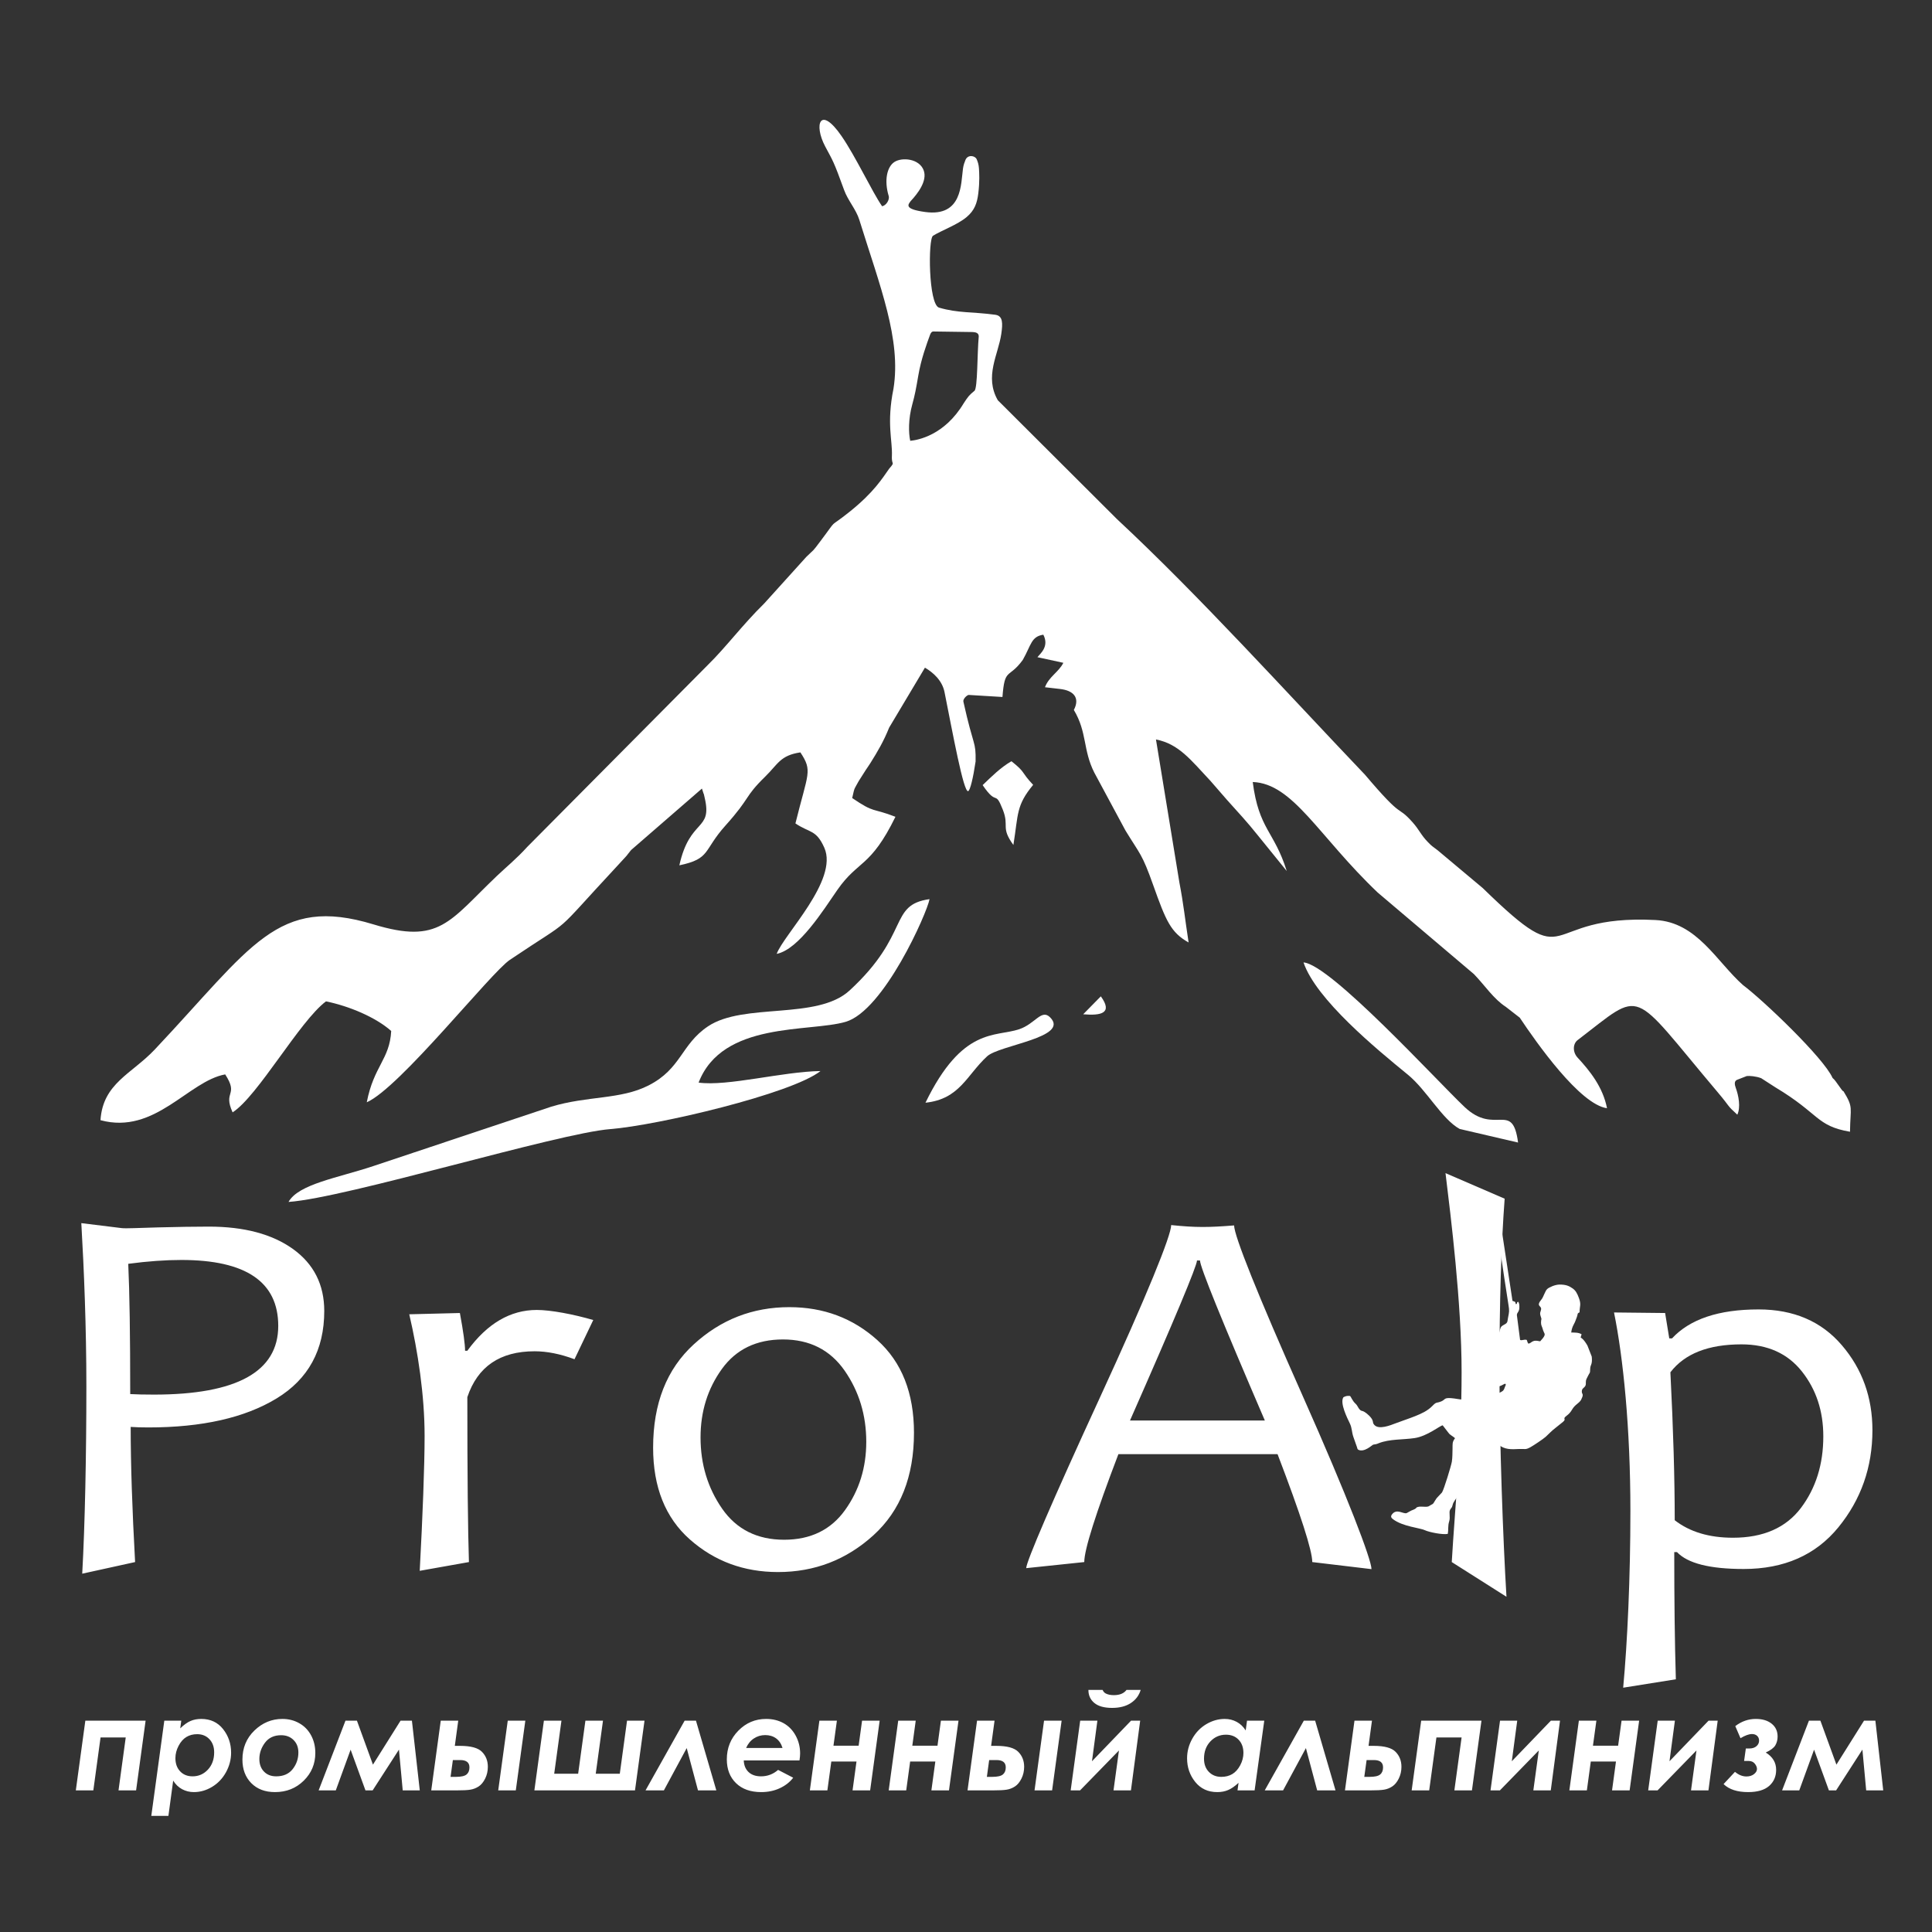
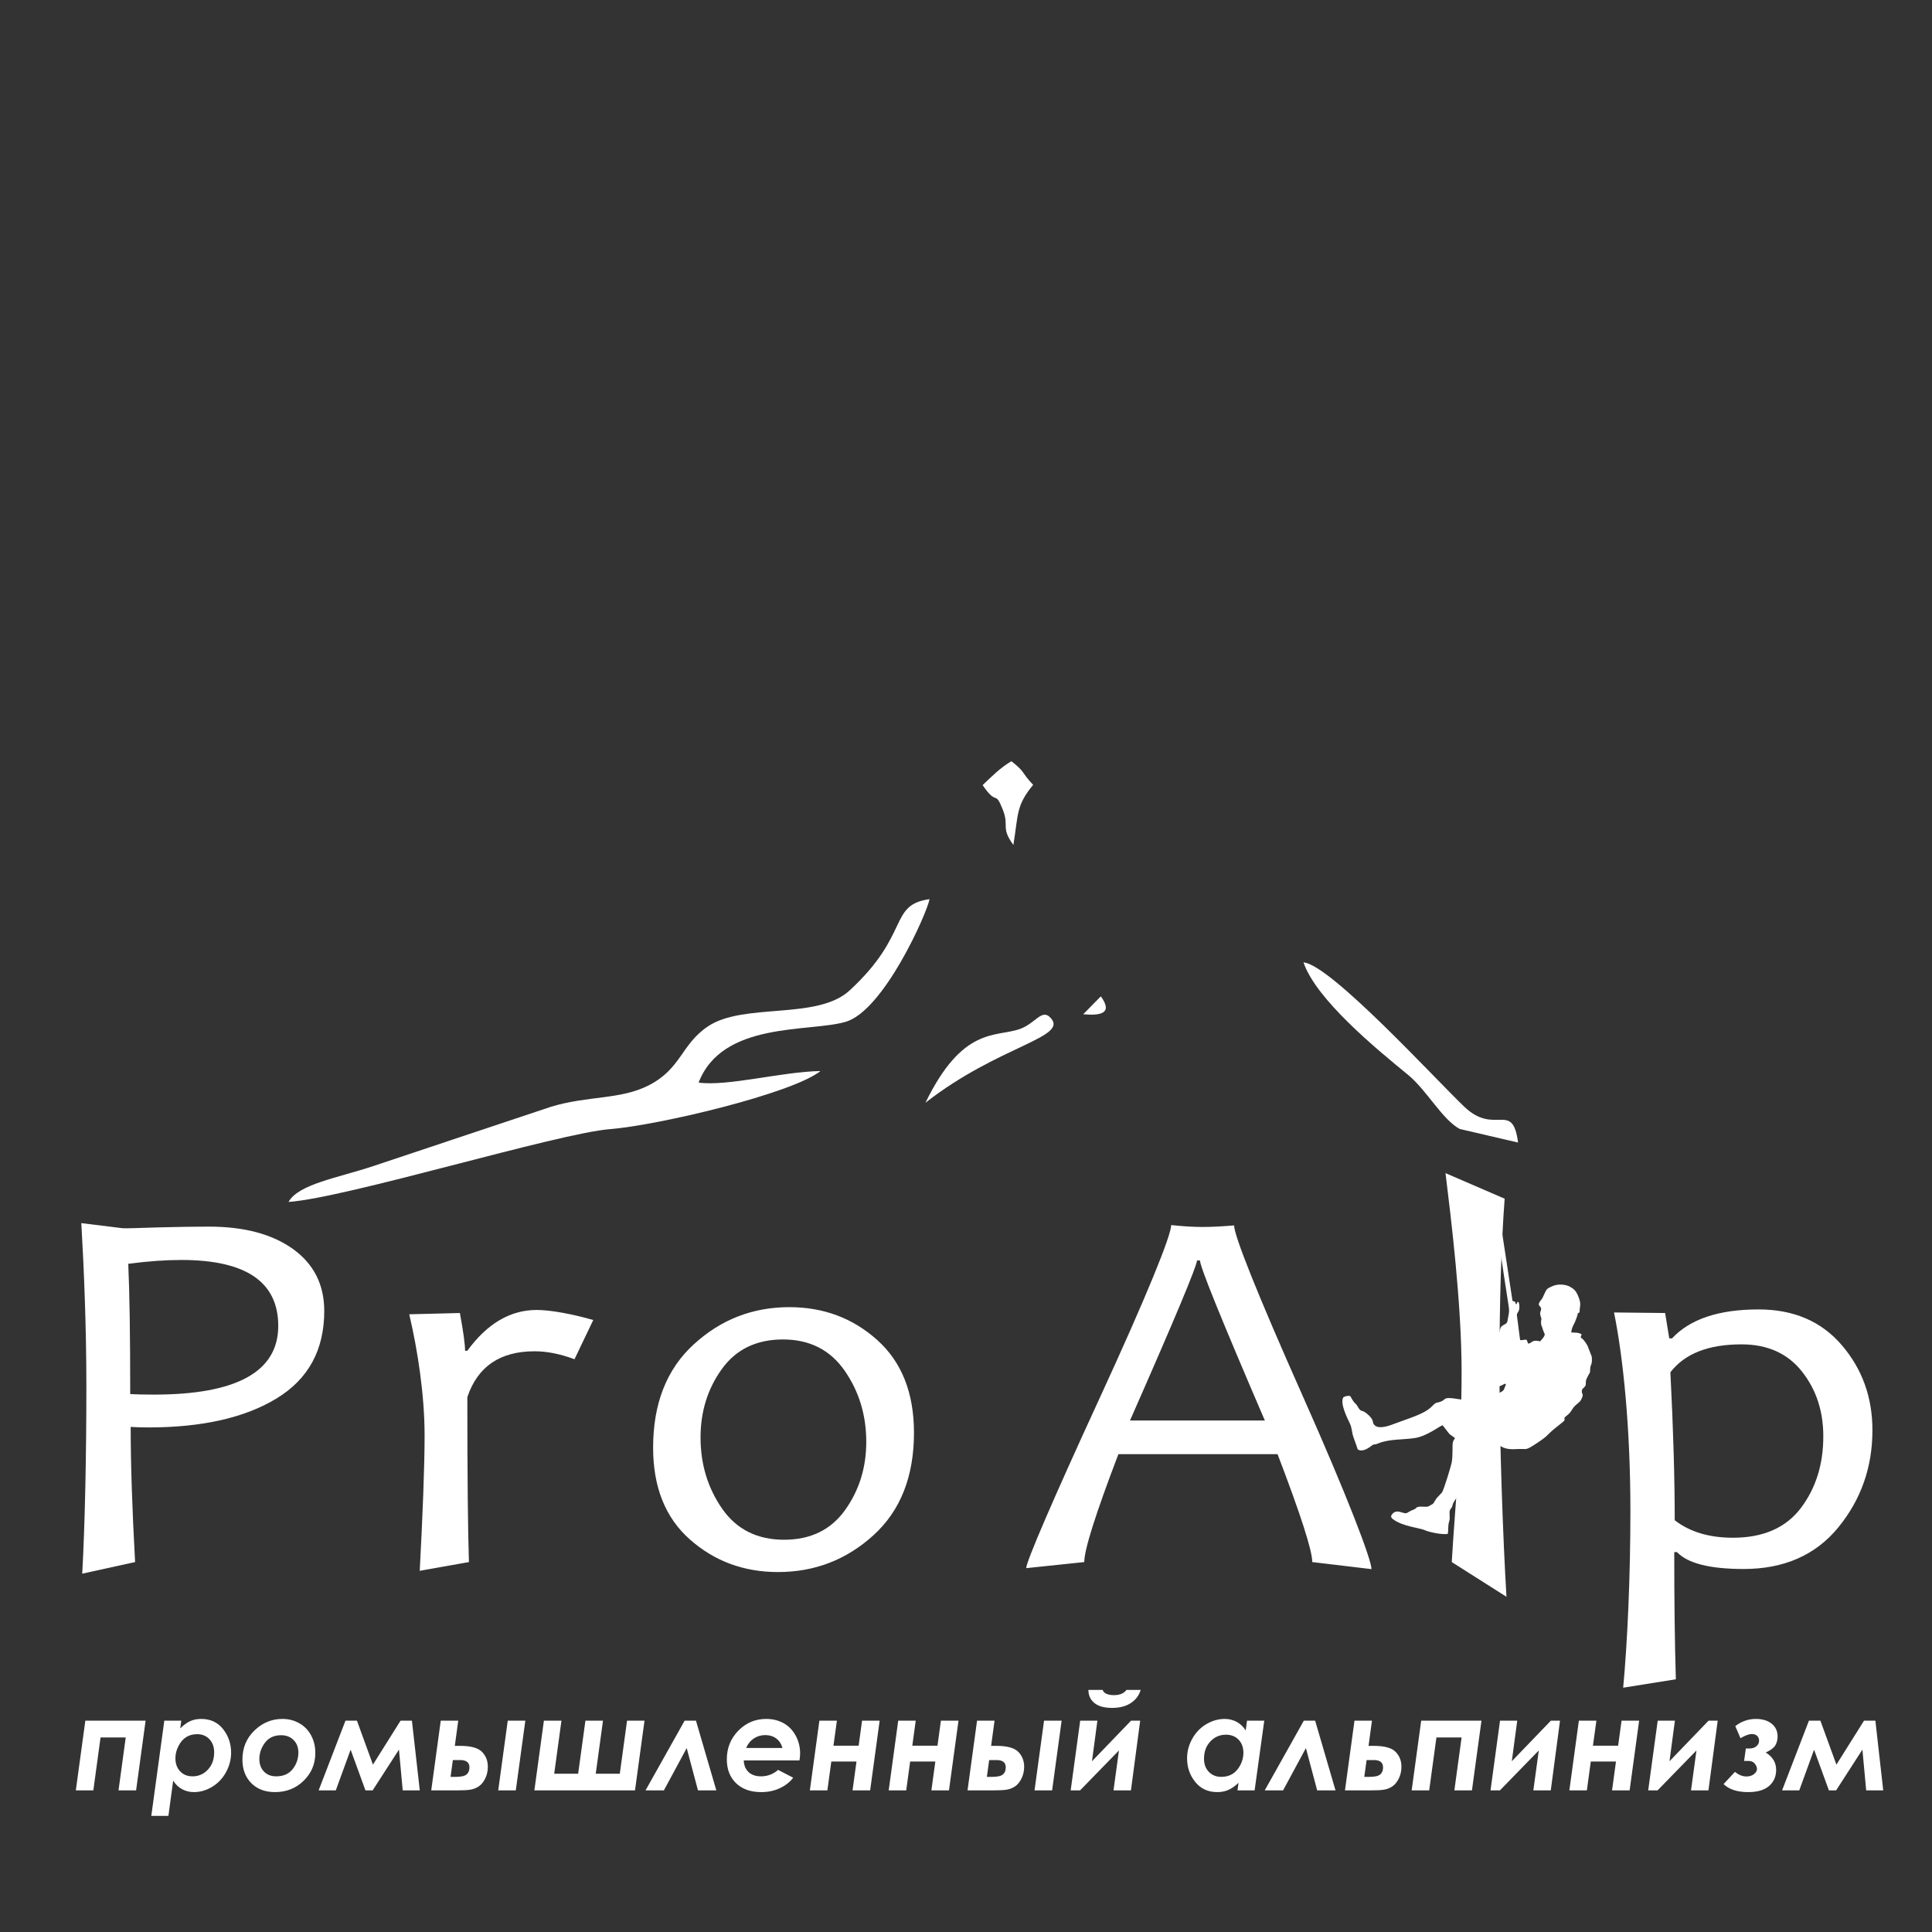
<svg xmlns="http://www.w3.org/2000/svg" viewBox="0 0 5000.00 5000.00" data-guides="{&quot;vertical&quot;:[],&quot;horizontal&quot;:[]}">
  <rect x="0" y="0" width="5000.00" height="5000.00" fill="#333333" stroke="none" />
  <defs />
-   <path fill="#ffffff" stroke="none" fill-opacity="1" stroke-width="1" stroke-opacity="1" clip-rule="evenodd" color="rgb(51, 51, 51)" fill-rule="evenodd" text-rendering="geometricprecision" class="fil0" id="tSvgbba7611a97" title="Path 11" d="M2355.67 1140.8C2351.29 1120.89 2350.37 1084.66 2361.1 1046.13C2367.65 1022.71 2370.96 1004.81 2376.51 972.16C2383.82 929.09 2398.33 890.13 2406.82 866.81C2408.75 861.52 2411.38 857.56 2416.21 857.89C2450.033 858.363 2483.857 858.837 2517.68 859.31C2525.2 859.92 2532.99 861.44 2532.99 870.65C2528.84 914.27 2530.32 1004.48 2521.91 1011.41C2507.36 1023.49 2506.13 1025.55 2494.35 1043.15C2444.5 1126.62 2375.48 1139.02 2355.67 1140.8ZM2742.81 1782.99C2779.53 1787 2795.25 1806.6 2779.1 1837.35C2813.83 1895.29 2802.17 1940.54 2832.07 1999.52C2858.957 2049.48 2885.843 2099.44 2912.73 2149.4C2951.32 2212.67 2955.22 2208.35 2984.63 2291.12C3017.49 2383.53 3030.12 2413.35 3076.09 2439.1C3066.64 2377.63 3063.1 2340.19 3052.27 2284.1C3032.057 2160.64 3011.843 2037.18 2991.63 1913.72C3050.77 1925.29 3081.51 1966.47 3132.72 2020.99C3146.973 2037.38 3161.227 2053.77 3175.48 2070.16C3203.2 2101.07 3227.9 2127.49 3254.19 2160.54C3279.483 2191.753 3304.777 2222.967 3330.07 2254.18C3297.73 2150.51 3257.86 2146.87 3242.06 2023.85C3346.64 2027.63 3412.23 2163.93 3565.38 2309.78C3648.437 2380.193 3731.493 2450.607 3814.55 2521.02C3843.94 2551.56 3865.12 2584.99 3897.2 2605.83C3909.18 2615.137 3921.16 2624.443 3933.14 2633.75C3976 2698.09 4088.82 2858.54 4158.95 2868.07C4148.24 2812.88 4113.82 2770.59 4082.82 2737.11C4069.54 2722.81 4070.36 2701.32 4082.9 2691.74C4256.08 2559.63 4215.52 2554.58 4444.91 2826.11C4480.33 2868.05 4467.18 2858.41 4496.17 2884.8C4505.3 2865.32 4499.5 2835.34 4492 2814.93C4489.21 2807.27 4487.61 2797.77 4495.5 2794.57C4506.06 2790.31 4520.24 2784.85 4520.59 2784.79C4526.92 2783.96 4544.32 2785.1 4557.9 2790.33C4570.133 2798.217 4582.367 2806.103 4594.6 2813.99C4709.59 2882.8 4699.69 2913.67 4787.78 2928.96C4788.56 2864.72 4797.36 2867.31 4770.83 2824.01C4767.87 2825.97 4752.09 2796.89 4742.68 2789.76C4719.64 2737.53 4561.91 2587.46 4510.74 2549.28C4442.4 2488.62 4391.97 2386.49 4284.44 2381.02C3975.78 2365.24 4077.9 2532.88 3837.34 2298.32C3798.463 2265.743 3759.587 2233.167 3720.71 2200.59C3705.27 2188.67 3707.04 2191.22 3695.72 2179.67C3677.06 2160.76 3673.42 2147.77 3655.38 2127.66C3612.78 2080.17 3635.35 2126.4 3532.72 2005.13C3328.88 1791.3 3103.5 1541.54 2890.35 1343.09C2787.647 1240.64 2684.943 1138.19 2582.24 1035.74C2547.1 974.05 2583.52 918.08 2591.35 864.07C2595.33 836.58 2595.78 817.3 2575.73 814.59C2515.85 806.54 2479.76 810.69 2430.12 796.12C2402.83 787.73 2401.47 618.25 2414.69 610.07C2437 596.28 2477.94 581.65 2501.59 561.8C2522.16 544.48 2528.63 525.92 2531.79 500.73C2535.68 469.39 2534.26 447.69 2533.52 435.63C2532.88 425.64 2530.21 417.92 2527.58 412.02C2523.43 402.57 2504.59 399.42 2498.69 413.75C2496.33 419.5 2493.51 426.82 2492.18 436.37C2486.63 475.91 2490.64 561.62 2394.55 548.67C2338.23 541.03 2350.49 529.4 2356.72 520.54C2375.36 500.75 2400.36 467.97 2390.54 441.01C2379.3 410.34 2334.65 406.35 2314.8 419.15C2295.48 431.64 2287.8 466.89 2299.9 507.08C2302.92 517.17 2293.02 532.37 2282.78 533.67C2256.71 495.74 2214.66 405.51 2178.01 352.29C2122.34 271.41 2105.3 322 2135.63 379.08C2155.63 416.68 2156.94 415.45 2184.66 492.04C2194.38 518.87 2215.51 542.01 2223.81 568.64C2277.54 741.54 2332.78 878.33 2312.31 1006.02C2294.02 1095.8 2309.99 1139.88 2308.24 1179.39C2307.94 1186.73 2308.1 1192.36 2310.32 1198.61C2311.61 1202.33 2304.05 1208.96 2301.24 1212.87C2283.48 1237.83 2262.21 1273.43 2199.69 1323.71C2138.78 1372.49 2172.48 1335.17 2123.47 1400.23C2099.88 1431.53 2109.95 1418.36 2086.97 1440.98C2050.64 1481.18 2014.31 1521.38 1977.98 1561.58C1920.14 1618.48 1879.9 1673.88 1831.1 1721.72C1675.593 1878.39 1520.087 2035.06 1364.58 2191.73C1336.18 2223.04 1309.55 2244.4 1286.35 2266.53C1162.07 2384.85 1137.75 2444.4 966.64 2392.33C717.26 2316.42 651.5 2449.9 400.7 2715.97C340.72 2779.63 266.33 2803.28 260.05 2899.02C401.28 2937.36 487.31 2797.82 582.8 2780.53C618.75 2836.26 576.33 2822.54 602 2878.78C667.47 2836.61 775.37 2642.63 843.65 2591.53C904.08 2603.86 972.62 2632.85 1012.44 2668.15C1008.45 2741.9 967.44 2758.61 949.21 2852.72C1034.67 2815.12 1269.87 2517.43 1319.56 2484.03C1496.05 2365.41 1418.2 2433.63 1597.54 2240.94C1600.79 2237.45 1619.02 2217.66 1619.61 2216.94C1651.79 2179.69 1602.41 2236.28 1633.55 2199.66C1694.563 2146.713 1755.577 2093.767 1816.59 2040.82C1826.97 2075.09 1816.02 2031.67 1823.89 2065.44C1843.94 2151.68 1785.38 2116.79 1758.15 2239.46C1839.94 2222.24 1819.02 2201.63 1877.62 2136.37C1944.31 2062.03 1924.43 2064.53 1980.37 2009.85C2013.35 1977.61 2019.14 1954.95 2071.4 1947.16C2103.35 1995.84 2091.33 1998.65 2058.56 2130.99C2095.59 2156.12 2112.29 2146.38 2133.39 2194.09C2170.49 2277.93 2027.92 2419 2010.06 2468.66C2067.84 2456.91 2131.36 2354.54 2167.09 2303.06C2220.97 2225.55 2252.62 2246.14 2317.39 2113.83C2254.82 2089.6 2265.21 2105.9 2205.48 2065.33C2212.3 2034.37 2210.6 2043.68 2222.23 2021.63C2228.29 2012.1 2234.35 2002.57 2240.41 1993.04C2242.24 1990.17 2244.85 1986.55 2246.72 1983.69C2248.51 1980.84 2251.08 1977.18 2252.89 1974.3C2271.09 1945.27 2287.14 1918.04 2301.15 1882.98C2332.003 1831.287 2362.857 1779.593 2393.71 1727.9C2414.83 1740.31 2438.36 1760.82 2444.4 1791.09C2465.65 1897.33 2493.62 2050.97 2505.51 2047.44C2510.71 2045.92 2518.5 2013.51 2524.83 1970.73C2525.79 1916.31 2519.92 1936.45 2493.24 1815.81C2491.75 1809.19 2501.98 1799.17 2506.81 1798.47C2535.987 1800.243 2565.163 1802.017 2594.34 1803.79C2600.2 1726.28 2610.21 1758.23 2646.91 1707.95C2669.16 1668.56 2668.55 1647.47 2700.13 1642.6C2716.28 1673.65 2691.21 1692.39 2684.86 1700.8C2707.217 1705.65 2729.573 1710.5 2751.93 1715.35C2740.41 1738.92 2714.29 1751.47 2704.4 1778.58C2717.203 1780.05 2730.007 1781.52 2742.81 1782.99Z" />
  <path fill="#ffffff" stroke="none" fill-opacity="1" stroke-width="1" stroke-opacity="1" clip-rule="evenodd" color="rgb(51, 51, 51)" fill-rule="evenodd" text-rendering="geometricprecision" class="fil0" id="tSvg105022941c6" title="Path 12" d="M746.7 3110.61C897.3 3100.05 1442.4 2932.82 1579.83 2922.05C1700.8 2912.6 2048.59 2830.98 2123.43 2771.84C2024.65 2773.36 1882.84 2812.1 1808.01 2801.74C1869.51 2642.34 2094.33 2672.06 2188.53 2644.48C2287.35 2615.57 2399.28 2362.78 2405.63 2326.98C2298.73 2342.06 2357.15 2417.38 2198.78 2563.29C2114.68 2640.78 1924.99 2594.05 1832.29 2656.17C1762.24 2703.13 1763.58 2765.8 1678.3 2809.18C1605.62 2846.15 1521.02 2835.5 1426.44 2864.15C1272.863 2915.403 1119.287 2966.657 965.71 3017.91C874.27 3048.35 772.49 3064.31 746.7 3110.61Z" />
  <path fill="#ffffff" stroke="none" fill-opacity="1" stroke-width="1" stroke-opacity="1" clip-rule="evenodd" color="rgb(51, 51, 51)" fill-rule="evenodd" text-rendering="geometricprecision" class="fil0" id="tSvg9fbee1403" title="Path 13" d="M3928.76 2956.9C3914.21 2847.3 3869.75 2940.09 3790.2 2864.8C3719.06 2797.57 3442.82 2495.44 3373.47 2490.77C3406.02 2586.63 3562.75 2715.25 3643.52 2781.27C3692.2 2821.08 3731.9 2896.68 3777.67 2921.74C3828.033 2933.46 3878.397 2945.18 3928.76 2956.9Z" />
-   <path fill="#ffffff" stroke="none" fill-opacity="1" stroke-width="1" stroke-opacity="1" clip-rule="evenodd" color="rgb(51, 51, 51)" fill-rule="evenodd" text-rendering="geometricprecision" class="fil0" id="tSvgc93558b400" title="Path 14" d="M2395.1 2853.83C2483.98 2844.4 2501.48 2782.65 2554.64 2733.76C2586.56 2704.34 2769.89 2684.92 2717.56 2632.77C2695.14 2610.43 2679.19 2649.74 2637.54 2663.69C2575.62 2684.39 2490.8 2656.93 2395.1 2853.83Z" />
+   <path fill="#ffffff" stroke="none" fill-opacity="1" stroke-width="1" stroke-opacity="1" clip-rule="evenodd" color="rgb(51, 51, 51)" fill-rule="evenodd" text-rendering="geometricprecision" class="fil0" id="tSvgc93558b400" title="Path 14" d="M2395.1 2853.83C2586.56 2704.34 2769.89 2684.92 2717.56 2632.77C2695.14 2610.43 2679.19 2649.74 2637.54 2663.69C2575.62 2684.39 2490.8 2656.93 2395.1 2853.83Z" />
  <path fill="#ffffff" stroke="none" fill-opacity="1" stroke-width="1" stroke-opacity="1" clip-rule="evenodd" color="rgb(51, 51, 51)" fill-rule="evenodd" text-rendering="geometricprecision" class="fil0" id="tSvg75cc72721e" title="Path 15" d="M2543.06 2031.84C2581.46 2088.59 2574.31 2042.09 2595.33 2095.6C2612.63 2139.58 2588.94 2140.42 2622.66 2186.78C2635.59 2105.77 2629.61 2084.67 2673.77 2031.2C2640.72 1996.17 2655.37 1999.84 2617.56 1970.05C2588.76 1986.84 2565.86 2010.04 2543.06 2031.84Z" />
  <path fill="#ffffff" stroke="none" fill-opacity="1" stroke-width="1" stroke-opacity="1" clip-rule="evenodd" color="rgb(51, 51, 51)" fill-rule="evenodd" text-rendering="geometricprecision" class="fil0" id="tSvg1747fa63a64" title="Path 16" d="M2803.29 2624.94C2850.3 2628.92 2880.49 2622.04 2848.92 2578.5Z" />
  <path fill="#ffffff" stroke="none" fill-opacity="1" stroke-width="1" stroke-opacity="1" clip-rule="evenodd" color="rgb(51, 51, 51)" text-rendering="geometricprecision" class="fil1" id="tSvg6ae3d51426" title="Path 17" d="M241.53 4633.52C226.427 4633.52 211.323 4633.52 196.22 4633.52C204.433 4573.347 212.647 4513.173 220.86 4453C272.853 4453 324.847 4453 376.84 4453C368.63 4513.173 360.42 4573.347 352.21 4633.52C337.043 4633.52 321.877 4633.52 306.71 4633.52C312.937 4587.853 319.163 4542.187 325.39 4496.52C303.67 4496.52 281.95 4496.52 260.23 4496.52C253.997 4542.187 247.763 4587.853 241.53 4633.52ZM435.84 4699.48C421.08 4699.48 406.32 4699.48 391.56 4699.48C402.787 4617.32 414.013 4535.16 425.24 4453C439.87 4453 454.5 4453 469.13 4453C468.247 4459.65 467.363 4466.3 466.48 4472.95C475.93 4463.77 484.85 4457.42 493.11 4453.86C501.33 4450.33 510.62 4448.58 520.85 4448.58C544.6 4448.58 563.43 4457.37 577.32 4474.88C591.17 4492.43 598.09 4512.79 598.09 4535.95C598.09 4553.75 593.61 4570.68 584.74 4586.77C575.78 4602.92 563.8 4615.44 548.74 4624.46C533.75 4633.46 518.04 4637.94 501.72 4637.94C490.73 4637.94 480.53 4635.39 471.12 4630.35C461.79 4625.24 454.13 4617.88 448.19 4608.2C444.073 4638.627 439.957 4669.053 435.84 4699.48ZM510.29 4488.03C499.62 4488.03 490.32 4490.46 482.28 4495.39C474.25 4500.26 467.51 4507.9 462.12 4518.28C456.68 4528.64 453.96 4539.24 453.96 4550.07C453.96 4564.23 458.03 4575.61 466.21 4584.22C474.35 4592.85 485.1 4597.15 498.43 4597.15C513.97 4597.15 527.16 4591.37 537.99 4579.82C548.8 4568.24 554.26 4553.34 554.26 4535.05C554.26 4520.99 550.15 4509.61 541.97 4501C533.75 4492.33 523.19 4488.03 510.29 4488.03ZM730.8 4448.58C746.83 4448.58 761.39 4452.26 774.46 4459.68C787.63 4467.05 797.83 4477.53 805.14 4491.14C812.44 4504.68 816.05 4519.91 816.05 4536.8C816.05 4564.85 806.03 4588.7 786.03 4608.41C765.96 4628.09 741.22 4637.94 711.69 4637.94C686.04 4637.94 665.58 4630.17 650.27 4614.7C635.04 4599.18 627.4 4578.9 627.4 4553.85C627.4 4523.6 637.77 4498.51 658.44 4478.56C679.12 4458.55 703.18 4448.58 730.8 4448.58ZM727.55 4490.73C709.37 4490.73 695.43 4497.2 685.73 4510.18C676.06 4523.15 671.23 4537.19 671.23 4552.27C671.23 4565.75 675.21 4576.58 683.14 4584.8C691.02 4593 701.54 4597.15 714.75 4597.15C733.45 4597.15 747.73 4590.86 757.55 4578.33C767.35 4565.81 772.2 4551.53 772.2 4535.44C772.2 4522.17 768.07 4511.42 759.73 4503.14C751.47 4494.86 740.72 4490.73 727.55 4490.73ZM965.18 4566.88C989.017 4528.92 1012.853 4490.96 1036.69 4453C1046.47 4453 1056.25 4453 1066.03 4453C1072.817 4513.173 1079.603 4573.347 1086.39 4633.52C1071.677 4633.52 1056.963 4633.52 1042.25 4633.52C1039.003 4598.333 1035.757 4563.147 1032.51 4527.96C1009.8 4563.147 987.09 4598.333 964.38 4633.52C958.193 4633.52 952.007 4633.52 945.82 4633.52C933.017 4598.393 920.213 4563.267 907.41 4528.14C894.617 4563.267 881.823 4598.393 869.03 4633.52C854.227 4633.52 839.423 4633.52 824.62 4633.52C847.787 4573.347 870.953 4513.173 894.12 4453C903.983 4453 913.847 4453 923.71 4453C937.533 4490.96 951.357 4528.92 965.18 4566.88ZM1314.07 4453C1329.23 4453 1344.39 4453 1359.55 4453C1351.33 4513.173 1343.11 4573.347 1334.89 4633.52C1319.723 4633.52 1304.557 4633.52 1289.39 4633.52C1297.617 4573.347 1305.843 4513.173 1314.07 4453ZM1185.93 4453C1182.973 4474.76 1180.017 4496.52 1177.06 4518.28C1181.55 4518.28 1186.04 4518.28 1190.53 4518.28C1218.3 4518.28 1237.28 4523.42 1247.35 4533.75C1257.52 4544.05 1262.54 4556.97 1262.54 4572.43C1262.54 4583.44 1260.24 4593.63 1255.65 4602.86C1251.05 4612.15 1245.42 4618.95 1238.82 4623.27C1232.23 4627.58 1225.16 4630.35 1217.66 4631.59C1210.2 4632.9 1197.6 4633.52 1179.93 4633.52C1158.63 4633.52 1137.33 4633.52 1116.03 4633.52C1124.247 4573.347 1132.463 4513.173 1140.68 4453C1155.763 4453 1170.847 4453 1185.93 4453ZM1166.04 4598.5C1170.67 4598.5 1175.3 4598.5 1179.93 4598.5C1193.23 4598.5 1202.43 4596.47 1207.49 4592.32C1212.44 4588.19 1214.93 4582.07 1214.93 4573.91C1214.93 4561.27 1206.91 4555 1190.88 4555C1184.593 4555 1178.307 4555 1172.02 4555C1170.027 4569.5 1168.033 4584 1166.04 4598.5ZM1643.37 4633.52C1556.563 4633.52 1469.757 4633.52 1382.95 4633.52C1391.17 4573.347 1399.39 4513.173 1407.61 4453C1422.75 4453 1437.89 4453 1453.03 4453C1446.78 4498.783 1440.53 4544.567 1434.28 4590.35C1454.94 4590.35 1475.6 4590.35 1496.26 4590.35C1502.52 4544.567 1508.78 4498.783 1515.04 4453C1530.207 4453 1545.373 4453 1560.54 4453C1554.287 4498.783 1548.033 4544.567 1541.78 4590.35C1562.533 4590.35 1583.287 4590.35 1604.04 4590.35C1610.287 4544.567 1616.533 4498.783 1622.78 4453C1637.85 4453 1652.92 4453 1667.99 4453C1659.783 4513.173 1651.577 4573.347 1643.37 4633.52ZM1853.87 4633.52C1838.047 4633.52 1822.223 4633.52 1806.4 4633.52C1796.667 4597.027 1786.933 4560.533 1777.2 4524.04C1757.5 4560.533 1737.8 4597.027 1718.1 4633.52C1702.267 4633.52 1686.433 4633.52 1670.6 4633.52C1704.36 4573.347 1738.12 4513.173 1771.88 4453C1781.627 4453 1791.373 4453 1801.12 4453C1818.703 4513.173 1836.287 4573.347 1853.87 4633.52ZM2013.76 4580.48C2026.773 4587.227 2039.787 4593.973 2052.8 4600.72C2044.07 4612.15 2032.46 4621.23 2018.01 4627.91C2003.63 4634.59 1987.6 4637.94 1969.95 4637.94C1942.44 4637.94 1920.72 4630.23 1904.79 4614.76C1888.93 4599.29 1881.01 4578.78 1881.01 4553.19C1881.01 4523.95 1890.92 4499.19 1910.81 4478.95C1930.66 4458.73 1954.66 4448.58 1982.77 4448.58C1999.64 4448.58 2014.71 4452.26 2028 4459.62C2041.19 4467.05 2051.61 4477.76 2059.25 4491.86C2066.9 4505.99 2070.7 4521.28 2070.7 4537.82C2070.7 4543.04 2070.15 4549.04 2069.04 4556.01C2020.977 4556.01 1972.913 4556.01 1924.85 4556.01C1925.3 4568.54 1929.43 4578.57 1937.2 4585.99C1945.04 4593.41 1955.81 4597.15 1969.58 4597.15C1986.18 4597.15 2000.9 4591.6 2013.76 4580.48ZM2025.16 4523.71C2021.81 4512.79 2016.25 4504.51 2008.48 4498.84C2000.73 4493.23 1991.38 4490.4 1980.39 4490.4C1969.58 4490.4 1959.7 4493.29 1950.98 4499.13C1942.21 4504.9 1935.57 4513.12 1930.97 4523.71C1962.367 4523.71 1993.763 4523.71 2025.16 4523.71ZM2141.24 4633.52C2126.13 4633.52 2111.02 4633.52 2095.91 4633.52C2104.13 4573.347 2112.35 4513.173 2120.57 4453C2135.673 4453 2150.777 4453 2165.88 4453C2162.917 4474.643 2159.953 4496.287 2156.99 4517.93C2178.71 4517.93 2200.43 4517.93 2222.15 4517.93C2225.113 4496.287 2228.077 4474.643 2231.04 4453C2246.213 4453 2261.387 4453 2276.56 4453C2268.347 4513.173 2260.133 4573.347 2251.92 4633.52C2236.747 4633.52 2221.573 4633.52 2206.4 4633.52C2209.8 4608.593 2213.2 4583.667 2216.6 4558.74C2194.88 4558.74 2173.16 4558.74 2151.44 4558.74C2148.04 4583.667 2144.64 4608.593 2141.24 4633.52ZM2345.27 4633.52C2330.16 4633.52 2315.05 4633.52 2299.94 4633.52C2308.153 4573.347 2316.367 4513.173 2324.58 4453C2339.69 4453 2354.8 4453 2369.91 4453C2366.95 4474.643 2363.99 4496.287 2361.03 4517.93C2382.75 4517.93 2404.47 4517.93 2426.19 4517.93C2429.15 4496.287 2432.11 4474.643 2435.07 4453C2450.243 4453 2465.417 4453 2480.59 4453C2472.37 4513.173 2464.15 4573.347 2455.93 4633.52C2440.763 4633.52 2425.597 4633.52 2410.43 4633.52C2413.83 4608.593 2417.23 4583.667 2420.63 4558.74C2398.91 4558.74 2377.19 4558.74 2355.47 4558.74C2352.07 4583.667 2348.67 4608.593 2345.27 4633.52ZM2702 4453C2717.163 4453 2732.327 4453 2747.49 4453C2739.273 4513.173 2731.057 4573.347 2722.84 4633.52C2707.68 4633.52 2692.52 4633.52 2677.36 4633.52C2685.573 4573.347 2693.787 4513.173 2702 4453ZM2573.9 4453C2570.933 4474.76 2567.967 4496.52 2565 4518.28C2569.5 4518.28 2574 4518.28 2578.5 4518.28C2606.24 4518.28 2625.21 4523.42 2635.3 4533.75C2645.45 4544.05 2650.5 4556.97 2650.5 4572.43C2650.5 4583.44 2648.18 4593.63 2643.58 4602.86C2638.98 4612.15 2633.39 4618.95 2626.75 4623.27C2620.2 4627.58 2613.11 4630.35 2605.61 4631.59C2598.15 4632.9 2585.57 4633.52 2567.9 4633.52C2546.59 4633.52 2525.28 4633.52 2503.97 4633.52C2512.183 4573.347 2520.397 4513.173 2528.61 4453C2543.707 4453 2558.803 4453 2573.9 4453ZM2554.01 4598.5C2558.64 4598.5 2563.27 4598.5 2567.9 4598.5C2581.21 4598.5 2590.4 4596.47 2595.45 4592.32C2600.41 4588.19 2602.91 4582.07 2602.91 4573.91C2602.91 4561.27 2594.86 4555 2578.83 4555C2572.537 4555 2566.243 4555 2559.95 4555C2557.97 4569.5 2555.99 4584 2554.01 4598.5ZM2795.17 4633.52C2787.08 4633.52 2778.99 4633.52 2770.9 4633.52C2779.113 4573.347 2787.327 4513.173 2795.54 4453C2810.377 4453 2825.213 4453 2840.05 4453C2835.377 4488.037 2830.703 4523.073 2826.03 4558.11C2859.763 4523.073 2893.497 4488.037 2927.23 4453C2935.087 4453 2942.943 4453 2950.8 4453C2942.82 4513.173 2934.84 4573.347 2926.86 4633.52C2911.82 4633.52 2896.78 4633.52 2881.74 4633.52C2886.447 4599.073 2891.153 4564.627 2895.86 4530.18C2862.297 4564.627 2828.733 4599.073 2795.17 4633.52ZM2816.81 4373.45C2829.043 4373.45 2841.277 4373.45 2853.51 4373.45C2855.38 4377.87 2858.21 4381.04 2862.01 4382.91C2867.58 4385.68 2874.44 4387.04 2882.66 4387.04C2890.19 4387.04 2896.7 4385.91 2902.17 4383.65C2907.67 4381.37 2912.03 4377.99 2915.4 4373.45C2927.633 4373.45 2939.867 4373.45 2952.1 4373.45C2947.82 4387.73 2939.32 4399.12 2926.62 4407.44C2913.92 4415.83 2897.77 4420.02 2878.18 4420.02C2857.64 4420.02 2842.25 4415.72 2831.97 4407.11C2821.8 4398.56 2816.7 4387.34 2816.81 4373.45ZM3227.29 4453C3242.167 4453 3257.043 4453 3271.92 4453C3263.59 4513.173 3255.26 4573.347 3246.93 4633.52C3232.177 4633.52 3217.423 4633.52 3202.67 4633.52C3203.56 4626.987 3204.45 4620.453 3205.34 4613.92C3195.7 4622.87 3186.75 4629.1 3178.36 4632.61C3170.02 4636.19 3160.69 4637.94 3150.25 4637.94C3126.33 4637.94 3107.35 4629.16 3093.25 4611.65C3079.13 4594.09 3072.14 4573.68 3072.14 4550.4C3072.14 4532.62 3076.64 4515.73 3085.67 4499.64C3094.65 4483.6 3106.79 4471.08 3121.96 4462.06C3137.24 4453.06 3153.07 4448.58 3169.67 4448.58C3180.85 4448.58 3191.12 4451.13 3200.57 4456.18C3209.95 4461.28 3217.75 4468.64 3223.86 4478.38C3225.003 4469.92 3226.147 4461.46 3227.29 4453ZM3160.69 4598.5C3171.6 4598.5 3181.12 4596.06 3189.23 4591.25C3197.35 4586.38 3204.19 4578.78 3209.7 4568.42C3215.18 4558.06 3217.98 4547.46 3217.98 4536.69C3217.98 4522.47 3213.83 4511.01 3205.49 4502.34C3197.23 4493.68 3186.29 4489.37 3172.71 4489.37C3156.95 4489.37 3143.53 4495.16 3132.52 4506.71C3121.48 4518.34 3115.96 4533.24 3115.96 4551.53C3115.96 4565.63 3120.17 4577.03 3128.49 4585.58C3136.81 4594.19 3147.6 4598.5 3160.69 4598.5ZM3456.32 4633.52C3440.493 4633.52 3424.667 4633.52 3408.84 4633.52C3399.12 4597.027 3389.4 4560.533 3379.68 4524.04C3359.98 4560.533 3340.28 4597.027 3320.58 4633.52C3304.75 4633.52 3288.92 4633.52 3273.09 4633.52C3306.837 4573.347 3340.583 4513.173 3374.33 4453C3384.073 4453 3393.817 4453 3403.56 4453C3421.147 4513.173 3438.733 4573.347 3456.32 4633.52ZM3550.66 4453C3547.703 4474.76 3544.747 4496.52 3541.79 4518.28C3546.263 4518.28 3550.737 4518.28 3555.21 4518.28C3582.84 4518.28 3601.79 4523.42 3611.8 4533.75C3621.89 4544.05 3626.92 4556.97 3626.92 4572.43C3626.92 4583.44 3624.62 4593.63 3620.02 4602.86C3615.45 4612.15 3609.82 4618.95 3603.23 4623.27C3596.69 4627.58 3589.65 4630.35 3582.15 4631.59C3574.69 4632.9 3562.19 4633.52 3544.54 4633.52C3523.28 4633.52 3502.02 4633.52 3480.76 4633.52C3488.973 4573.347 3497.187 4513.173 3505.4 4453C3520.487 4453 3535.573 4453 3550.66 4453ZM3530.77 4598.5C3535.36 4598.5 3539.95 4598.5 3544.54 4598.5C3557.82 4598.5 3566.92 4596.47 3571.87 4592.32C3576.84 4588.19 3579.33 4582.07 3579.33 4573.91C3579.33 4561.27 3571.4 4555 3555.49 4555C3549.243 4555 3542.997 4555 3536.75 4555C3534.757 4569.5 3532.763 4584 3530.77 4598.5ZM3698.74 4633.52C3683.623 4633.52 3668.507 4633.52 3653.39 4633.52C3661.603 4573.347 3669.817 4513.173 3678.03 4453C3730.03 4453 3782.03 4453 3834.03 4453C3825.817 4513.173 3817.603 4573.347 3809.39 4633.52C3794.22 4633.52 3779.05 4633.52 3763.88 4633.52C3770.12 4587.853 3776.36 4542.187 3782.6 4496.52C3760.88 4496.52 3739.16 4496.52 3717.44 4496.52C3711.207 4542.187 3704.973 4587.853 3698.74 4633.52ZM3881.7 4633.52C3873.607 4633.52 3865.513 4633.52 3857.42 4633.52C3865.637 4573.347 3873.853 4513.173 3882.07 4453C3896.907 4453 3911.743 4453 3926.58 4453C3921.903 4488.037 3917.227 4523.073 3912.55 4558.11C3946.283 4523.073 3980.017 4488.037 4013.75 4453C4021.607 4453 4029.463 4453 4037.32 4453C4029.34 4513.173 4021.36 4573.347 4013.38 4633.52C3998.34 4633.52 3983.3 4633.52 3968.26 4633.52C3972.97 4599.073 3977.68 4564.627 3982.39 4530.18C3948.827 4564.627 3915.263 4599.073 3881.7 4633.52ZM4106.8 4633.52C4091.69 4633.52 4076.58 4633.52 4061.47 4633.52C4069.68 4573.347 4077.89 4513.173 4086.1 4453C4101.217 4453 4116.333 4453 4131.45 4453C4128.473 4474.643 4125.497 4496.287 4122.52 4517.93C4144.24 4517.93 4165.96 4517.93 4187.68 4517.93C4190.65 4496.287 4193.62 4474.643 4196.59 4453C4211.757 4453 4226.923 4453 4242.09 4453C4233.877 4513.173 4225.663 4573.347 4217.45 4633.52C4202.287 4633.52 4187.123 4633.52 4171.96 4633.52C4175.35 4608.593 4178.74 4583.667 4182.13 4558.74C4160.41 4558.74 4138.69 4558.74 4116.97 4558.74C4113.58 4583.667 4110.19 4608.593 4106.8 4633.52ZM4289.76 4633.52C4281.677 4633.52 4273.593 4633.52 4265.51 4633.52C4273.717 4573.347 4281.923 4513.173 4290.13 4453C4304.967 4453 4319.803 4453 4334.64 4453C4329.97 4488.037 4325.3 4523.073 4320.63 4558.11C4354.363 4523.073 4388.097 4488.037 4421.83 4453C4429.687 4453 4437.543 4453 4445.4 4453C4437.413 4513.173 4429.427 4573.347 4421.44 4633.52C4406.403 4633.52 4391.367 4633.52 4376.33 4633.52C4381.03 4599.073 4385.73 4564.627 4390.43 4530.18C4356.873 4564.627 4323.317 4599.073 4289.76 4633.52ZM4490.89 4467.16C4507.09 4454.76 4524.78 4448.58 4543.99 4448.58C4561.09 4448.58 4574.75 4452.67 4584.99 4460.87C4595.24 4469.09 4600.42 4480.14 4600.42 4494.14C4600.42 4502.64 4598.43 4510.23 4594.52 4516.92C4590.54 4523.54 4582.29 4529.71 4569.76 4535.5C4587.7 4546.54 4596.66 4561.5 4596.66 4580.32C4596.66 4597.48 4590.62 4611.37 4578.49 4622.03C4566.37 4632.61 4548.27 4637.94 4524.26 4637.94C4496.09 4637.94 4474.89 4631.03 4460.58 4617.2C4470.417 4606.64 4480.253 4596.08 4490.09 4585.52C4499.67 4593.51 4509.51 4597.48 4519.74 4597.48C4527.72 4597.48 4534.31 4595.44 4539.39 4591.37C4544.48 4587.3 4547.05 4582.87 4547.05 4578.1C4547.05 4573.68 4545.18 4569.1 4541.42 4564.39C4537.68 4559.69 4532.44 4557.37 4525.62 4557.37C4521.653 4557.37 4517.687 4557.37 4513.72 4557.37C4515.213 4546.607 4516.707 4535.843 4518.2 4525.08C4521.2 4525.08 4524.2 4525.08 4527.2 4525.08C4534.95 4525.08 4541.09 4523.09 4545.66 4519.17C4550.22 4515.22 4552.48 4510.45 4552.48 4504.8C4552.48 4499.58 4550.79 4495.45 4547.38 4492.33C4543.99 4489.21 4539.55 4487.68 4534.11 4487.68C4526.3 4487.68 4516.37 4491.24 4504.39 4498.45C4499.89 4488.02 4495.39 4477.59 4490.89 4467.16ZM4752.62 4566.88C4776.457 4528.92 4800.293 4490.96 4824.13 4453C4833.907 4453 4843.683 4453 4853.46 4453C4860.233 4513.173 4867.007 4573.347 4873.78 4633.52C4859.08 4633.52 4844.38 4633.52 4829.68 4633.52C4826.42 4598.333 4823.16 4563.147 4819.9 4527.96C4797.207 4563.147 4774.513 4598.333 4751.82 4633.52C4745.617 4633.52 4739.413 4633.52 4733.21 4633.52C4720.407 4598.393 4707.603 4563.267 4694.8 4528.14C4682.02 4563.267 4669.24 4598.393 4656.46 4633.52C4641.643 4633.52 4626.827 4633.52 4612.01 4633.52C4635.19 4573.347 4658.37 4513.173 4681.55 4453C4691.413 4453 4701.277 4453 4711.14 4453C4724.967 4490.96 4738.793 4528.92 4752.62 4566.88Z" />
  <path fill="#ffffff" stroke="none" fill-opacity="1" stroke-width="1" stroke-opacity="1" clip-rule="evenodd" color="rgb(51, 51, 51)" text-rendering="geometricprecision" class="fil1" id="tSvgbbbe26433" title="Path 18" d="M3549.41 4060.91C3498.32 4054.813 3447.23 4048.717 3396.14 4042.62C3396.14 4012.93 3366.18 3919.82 3306.28 3763.28C3169 3763.28 3031.72 3763.28 2894.44 3763.28C2835.51 3917.56 2806.06 4010.67 2806.06 4042.62C2755.977 4047.867 2705.893 4053.113 2655.81 4058.36C2655.81 4042.06 2723.23 3884.68 2846.01 3618.06C2968.66 3351.63 3031.01 3197.2 3031.01 3170.47C3095.88 3177.23 3128.84 3176.53 3193.86 3171.39C3193.86 3197.67 3254.02 3348.99 3371.05 3611.94C3488.03 3874.78 3549.41 4036.68 3549.41 4060.91ZM3273.42 3676.28C3161.61 3416.42 3105.58 3278.45 3105.58 3262.14C3102.983 3262.14 3100.387 3262.14 3097.79 3262.14C3097.79 3275.74 3040.09 3413.93 2924.38 3676.28C3040.727 3676.28 3157.073 3676.28 3273.42 3676.28ZM3898.74 4132.44C3851.54 4102.5 3804.34 4072.56 3757.14 4042.62C3765.69 3896.5 3782.62 3735.23 3782.62 3551.03C3782.62 3372.28 3754.82 3149.8 3740.97 3036.06C3791.99 3058.107 3843.01 3080.153 3894.03 3102.2C3885.03 3222.5 3880.6 3370.9 3880.6 3547.37C3880.6 3729.29 3889.76 3984.28 3898.74 4132.44ZM4845.83 3701.43C4845.83 3797.04 4816.37 3880.86 4757.68 3952.68C4698.99 4024.51 4617.19 4060.52 4512.7 4060.52C4425.01 4060.52 4367.56 4046.01 4340.04 4016.79C4337.68 4016.79 4335.32 4016.79 4332.96 4016.79C4332.96 4139.81 4334.17 4249.46 4337.09 4345.98C4291.65 4353.233 4246.21 4360.487 4200.77 4367.74C4211.72 4249.93 4219.46 4082.94 4219.46 3909.87C4219.46 3696.68 4200.93 3513.55 4177.07 3396.65C4221.157 3397.123 4265.243 3397.597 4309.33 3398.07C4312.903 3419.973 4316.477 3441.877 4320.05 3463.78C4322.407 3463.78 4324.763 3463.78 4327.12 3463.78C4373.38 3413.93 4447.93 3388.78 4551.18 3388.78C4642.01 3388.78 4713.85 3419.6 4766.7 3481.45C4819.53 3543.06 4845.83 3616.48 4845.83 3701.43ZM4718.7 3717.29C4718.7 3651.82 4700.2 3595.85 4663.2 3549.18C4626.19 3502.53 4574.08 3479.19 4506.86 3479.19C4421.36 3479.19 4359.98 3503.21 4322.97 3551.46C4330.53 3700.07 4334.17 3827.86 4334.17 3934.33C4372.9 3964.47 4423.08 3979.64 4484.93 3979.64C4563.33 3979.64 4622.04 3953.81 4660.75 3902.62C4699.48 3851.19 4718.7 3789.56 4718.7 3717.29Z" />
  <path fill="#ffffff" stroke="none" fill-opacity="1" stroke-width="1" stroke-opacity="1" clip-rule="evenodd" color="rgb(51, 51, 51)" text-rendering="geometricprecision" class="fil1" id="tSvg9004095890" title="Path 19" d="M839.17 3392.87C839.17 3493.68 798.01 3569.13 715.73 3619.19C633.4 3669.25 522.8 3694.19 384 3694.19C366.45 3694.19 351.12 3693.74 338.21 3692.82C338.21 3789.33 342.1 3905.78 349.64 4042.62C304.027 4052.64 258.413 4062.66 212.8 4072.68C219.87 3946.94 223.53 3765.54 223.53 3588.61C223.53 3436.37 217.53 3286.88 210.46 3165.45C245.257 3169.74 280.053 3174.03 314.85 3178.32C325.72 3179.65 356.99 3177.88 408.61 3176.51C460.23 3175.17 504.06 3174.47 540.35 3174.47C631.67 3174.47 704.25 3193.73 758.31 3232.48C812.13 3271.2 839.17 3324.67 839.17 3392.87ZM720.09 3431.39C720.09 3317.64 636.56 3260.78 469.46 3260.78C428.81 3260.78 382.8 3263.96 331.9 3270.75C335.29 3342.79 337 3455.17 337 3607.87C353.54 3608.77 373.99 3609.22 398.38 3609.22C612.68 3609.22 720.09 3549.86 720.09 3431.39ZM1535.34 3416.21C1519.163 3450.04 1502.987 3483.87 1486.81 3517.7C1449.8 3503.87 1415.24 3497.09 1383.57 3497.09C1293.94 3497.09 1235.99 3536.73 1209.46 3615.8C1209.46 3819.46 1210.9 3961.74 1213.59 4042.62C1171.143 4050.167 1128.697 4057.713 1086.25 4065.26C1093.79 3925.02 1098.87 3793.42 1098.87 3716.16C1098.87 3611.26 1081.56 3497.42 1059.15 3401.37C1102.83 3400.27 1146.51 3399.17 1190.19 3398.07C1199.21 3446.79 1203.6 3479.4 1203.6 3495.73C1205.553 3495.73 1207.507 3495.73 1209.46 3495.73C1260.85 3425.27 1320.73 3390.15 1389.16 3390.15C1425.45 3390.15 1484.9 3401.48 1535.34 3416.21ZM2365.37 3708C2365.37 3821.27 2330.29 3909.87 2260.39 3973.29C2190.48 4036.74 2108.18 4068.45 2013.43 4068.45C1925.03 4068.45 1849.06 4040.36 1785.48 3984.16C1721.93 3927.98 1690.26 3848.7 1690.26 3746.51C1690.26 3632.34 1725.34 3543.3 1795.47 3479.19C1865.62 3414.85 1948.15 3382.9 2042.69 3382.9C2131.32 3382.9 2207.06 3411.22 2270.37 3468.08C2333.7 3524.95 2365.37 3604.93 2365.37 3708ZM2241.89 3731.33C2241.89 3662.24 2223.13 3600.84 2185.86 3547.15C2148.37 3493.45 2095.26 3466.49 2026.34 3466.49C1957.91 3466.49 1905.08 3491.87 1868.27 3542.85C1831.51 3593.83 1813 3652.71 1813 3720.02C1813 3789.56 1831.76 3850.96 1869.01 3904.65C1906.29 3958.12 1959.86 3984.84 2029.29 3984.84C2097.72 3984.84 2150.29 3959.25 2186.84 3908.27C2223.6 3857.08 2241.89 3798.17 2241.89 3731.33Z" />
  <path fill="#ffffff" stroke="none" fill-opacity="1" stroke-width="1" stroke-opacity="1" clip-rule="evenodd" color="rgb(51, 51, 51)" fill-rule="evenodd" text-rendering="geometricprecision" class="fil2" id="tSvg8c91a733ee" title="Path 20" d="M3896.25 3581.59C3898.16 3584.07 3896.13 3584.81 3894.26 3590.55C3891.2 3600.14 3888.45 3600.59 3879.69 3604.95C3874.47 3607.56 3874.84 3606.82 3872.95 3605.61C3865.37 3600.76 3878.01 3606.55 3870.71 3603.94C3860.21 3609.2 3843.5 3614.85 3835.33 3620.28C3829.78 3623.96 3830.66 3624.02 3821.93 3624.16C3809.31 3624.33 3799.24 3622.87 3788 3622.31C3773.99 3621.59 3767.86 3619.36 3755.99 3618.43C3736.49 3616.87 3740.31 3622.35 3730.71 3626.46C3716.58 3632.49 3718.63 3626.53 3707 3638.51C3694.98 3650.9 3679.63 3658.01 3663.17 3664.67C3646.18 3671.55 3630.23 3676.48 3611.65 3683.57C3598.46 3688.6 3568.67 3700.77 3556.79 3687.74C3552.08 3682.58 3554.36 3681.78 3552.08 3675.72C3549.33 3668.36 3538.34 3658.07 3530.77 3653.77C3525.18 3650.57 3528.84 3652.89 3523.89 3651.21C3516.16 3648.58 3514.31 3638.3 3508.38 3633.02C3499.54 3625.13 3496.21 3614.03 3493.74 3612.76C3486.78 3611.75 3481.37 3613.4 3476.69 3616.15C3466.99 3630.86 3486.86 3670.3 3493.29 3683.65C3499.39 3696.21 3497.98 3705.91 3502.68 3719.16C3504.8 3725.18 3506.53 3729.85 3508.68 3736.2C3509.79 3739.52 3510.8 3741.97 3511.72 3744.78C3512.9 3748.34 3512.65 3750.76 3515.9 3752.24C3531.06 3759.11 3550.85 3739.98 3553.09 3739.11C3556.15 3737.92 3557.42 3738.37 3560.92 3737.57C3563.96 3736.87 3565.48 3736.07 3567.99 3735.07C3596.3 3723.87 3630.41 3726.29 3660.76 3721.79C3693.99 3716.88 3726.38 3689.53 3733.67 3688.75C3738.363 3694.823 3743.057 3700.897 3747.75 3706.97C3752.19 3712.15 3750.19 3710.88 3755.76 3714.72C3758.78 3716.78 3763.39 3719.9 3765.6 3721.96C3757.96 3732.7 3759.46 3735.76 3759.15 3749.14C3758.89 3760.13 3759.03 3772.16 3757.38 3782.78C3755.74 3793.14 3736.9 3854.68 3731.93 3862.43C3728.36 3866.237 3724.79 3870.043 3721.22 3873.85C3715.08 3879.6 3711.17 3889.63 3708.15 3892.02C3707.43 3892.61 3696.7 3898.63 3696.46 3898.7C3688.46 3901 3677.53 3897.56 3669.23 3900.09C3661.48 3902.46 3670.67 3902.48 3652.18 3909.4C3648.287 3911.543 3644.393 3913.687 3640.5 3915.83C3631.79 3919.24 3614.47 3902.56 3602.1 3919.7C3598.3 3924.98 3600.82 3928.49 3605.18 3931.74C3630.5 3950.79 3674.43 3954.05 3687.42 3960.12C3698.8 3965.42 3733.49 3972.36 3746.78 3969.71C3749.04 3958.22 3746.7 3949.29 3750.4 3937.63C3754.22 3925.45 3749 3914.48 3752.9 3907.18C3755.76 3901.76 3757.59 3902.76 3759.25 3895.37C3760.41 3890.11 3762.13 3887.66 3765.03 3883.08C3770.25 3874.73 3776.08 3868.96 3780.85 3861.21C3786.44 3852.23 3805.16 3821.9 3807.93 3814.4C3811.1 3805.75 3815.93 3797.06 3818.13 3788.57C3820.53 3779.16 3817.84 3764.86 3817.94 3754.3C3828.77 3754.5 3823.35 3758.74 3840.2 3743.43C3846.18 3738.02 3866.95 3722.51 3864.32 3740.61C3860.957 3763.22 3857.593 3785.83 3854.23 3808.44C3847.72 3860.74 3839.15 3912.05 3831.69 3963.92C3828.09 3988.74 3822.48 4011.84 3821.07 4035.3C3824.883 4035.3 3828.697 4035.3 3832.51 4035.3C3833.44 4024.21 3835.29 4015.91 3837.24 4004.4C3848.357 3928.087 3859.473 3851.773 3870.59 3775.46C3871.68 3767.08 3873.3 3742.89 3878.15 3738.39C3893.36 3751.83 3910.76 3751.15 3931.78 3749.98C3946.7 3749.14 3947.26 3752.78 3960.47 3745.52C3968.48 3741.13 3994.29 3723.97 4000.41 3718.3C4008.35 3710.98 4016.53 3702.11 4025.83 3695.2C4032.133 3690.147 4038.437 3685.093 4044.74 3680.04C4055.57 3670.89 4041.64 3673.48 4054.5 3663.84C4060.75 3659.14 4064.61 3654.6 4068.6 3647.88C4076.55 3634.33 4085.69 3632.75 4091.8 3622.83C4092.86 3620.417 4093.92 3618.003 4094.98 3615.59C4098.19 3606.39 4093.32 3608.36 4093.75 3600.31C4094.16 3593.71 4098.04 3592.72 4101.37 3588.78C4105.65 3583.72 4103.36 3579.33 4104.52 3572.63C4105.13 3569.2 4108.67 3563.3 4110.54 3559.33C4114.28 3551.36 4115.02 3555.32 4115.28 3544.64C4115.49 3535.89 4116.58 3536.34 4118.8 3529.13C4120.32 3524.19 4120.09 3515.71 4119.31 3510.51C4115.673 3501.213 4112.037 3491.917 4108.4 3482.62C4104.89 3476.44 4099.46 3467.83 4093.69 3463.43C4092.66 3462.67 4092.35 3462.92 4090.67 3461.31C4091.49 3458.58 4092.31 3455.85 4093.13 3453.12C4085.82 3448.43 4076.08 3448.64 4066.31 3448.53C4067.08 3441.32 4069.46 3433.74 4072.6 3428.15C4077.17 3419.93 4077.56 3416.79 4080.97 3408.28C4084.07 3400.45 4080.76 3399.54 4087.91 3396.3C4087.91 3379.9 4092.76 3376.8 4086.25 3359.29C4081.81 3347.35 4077.92 3339.95 4069.75 3334.24C4060.01 3327.48 4051.93 3324.42 4036.23 3324.44C4024.95 3324.46 4009.97 3331.01 4004.42 3335.74C3998.77 3340.53 3994.5 3356.64 3989.69 3362.41C3973.52 3381.93 3990.06 3378.09 3988.33 3388.82C3987.31 3395.27 3984.14 3396.85 3987.12 3406.06C3991.09 3418.22 3988.41 3410.07 3988.13 3422.15C3987.92 3430.1 3990.74 3432.59 3992.36 3438.87C3995.83 3452.54 4001.87 3451 3993.2 3462.92C3990.783 3465.713 3988.367 3468.507 3985.95 3471.3C3980.15 3470.58 3974.85 3468.36 3968.01 3470.93C3962.48 3472.99 3961.11 3476.66 3955.33 3477.28C3952.23 3472.92 3953.07 3471.57 3951.14 3467.58C3946.89 3466.76 3946.72 3466.9 3942.67 3467.68C3939.04 3468.38 3936.22 3468.88 3933.98 3467.75C3931.227 3446.46 3928.473 3425.17 3925.72 3403.88C3925.25 3396.24 3932.58 3396.03 3932.11 3381.75C3931.97 3377.35 3931.97 3372.42 3929.07 3368.82C3923.01 3371.54 3929.03 3373.12 3923.09 3375.4C3920.56 3366.23 3921.65 3369.98 3914.3 3366.63C3900.913 3278.577 3887.527 3190.523 3874.14 3102.47C3870.183 3102.437 3866.227 3102.403 3862.27 3102.37C3867.34 3125.44 3878.95 3210.97 3882.53 3235.59C3889.43 3282.62 3896.25 3328.84 3903.8 3376.41C3906.47 3393.09 3905.89 3394.45 3902.77 3410.37C3901.23 3418.18 3902.03 3421.86 3897.3 3425.46C3893.52 3428.35 3887.7 3430.16 3884.83 3434.01C3881.58 3438.36 3878.25 3458.72 3875.89 3466.12C3875.19 3468.3 3874.1 3471.63 3873.26 3473.85C3870.96 3481.803 3868.66 3489.757 3866.36 3497.71C3859.39 3526.31 3850.31 3527.23 3849.79 3563.63C3849.65 3574.95 3852.92 3571.52 3855.53 3579.2C3859.04 3589.42 3852.28 3588.22 3866.54 3589.07C3885.81 3590.22 3892.84 3579.1 3896.25 3581.59Z" />
</svg>